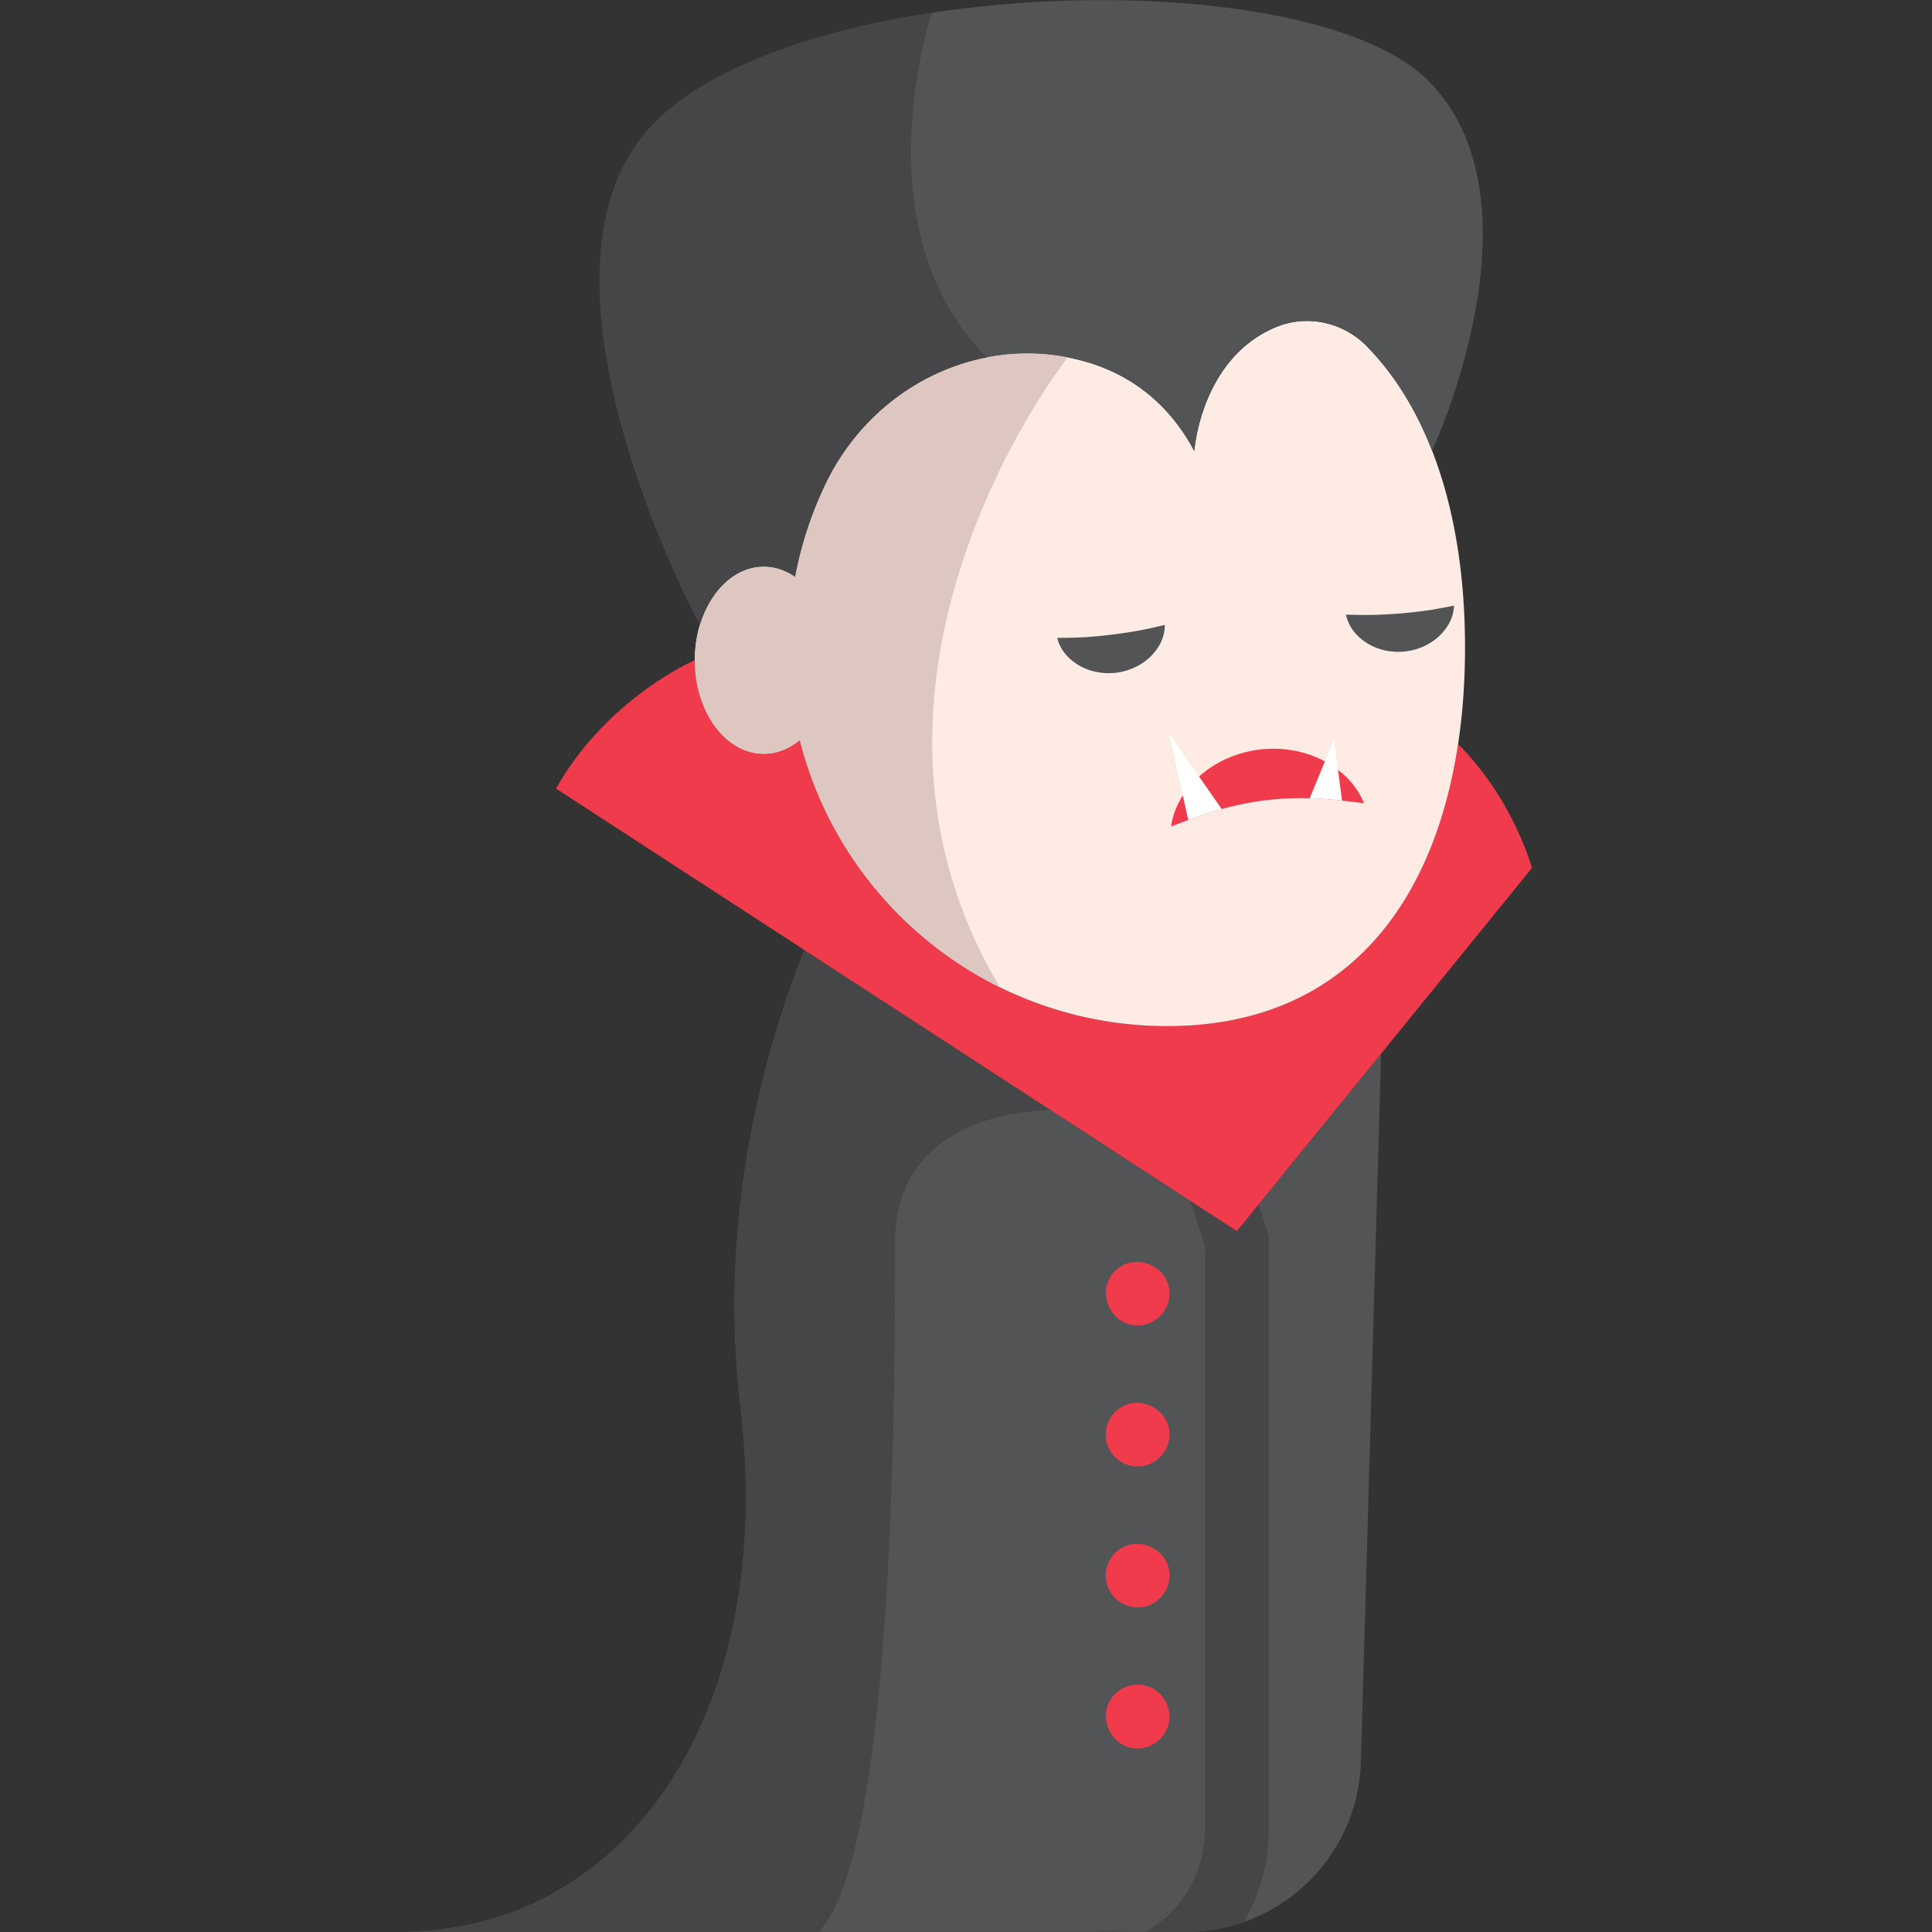
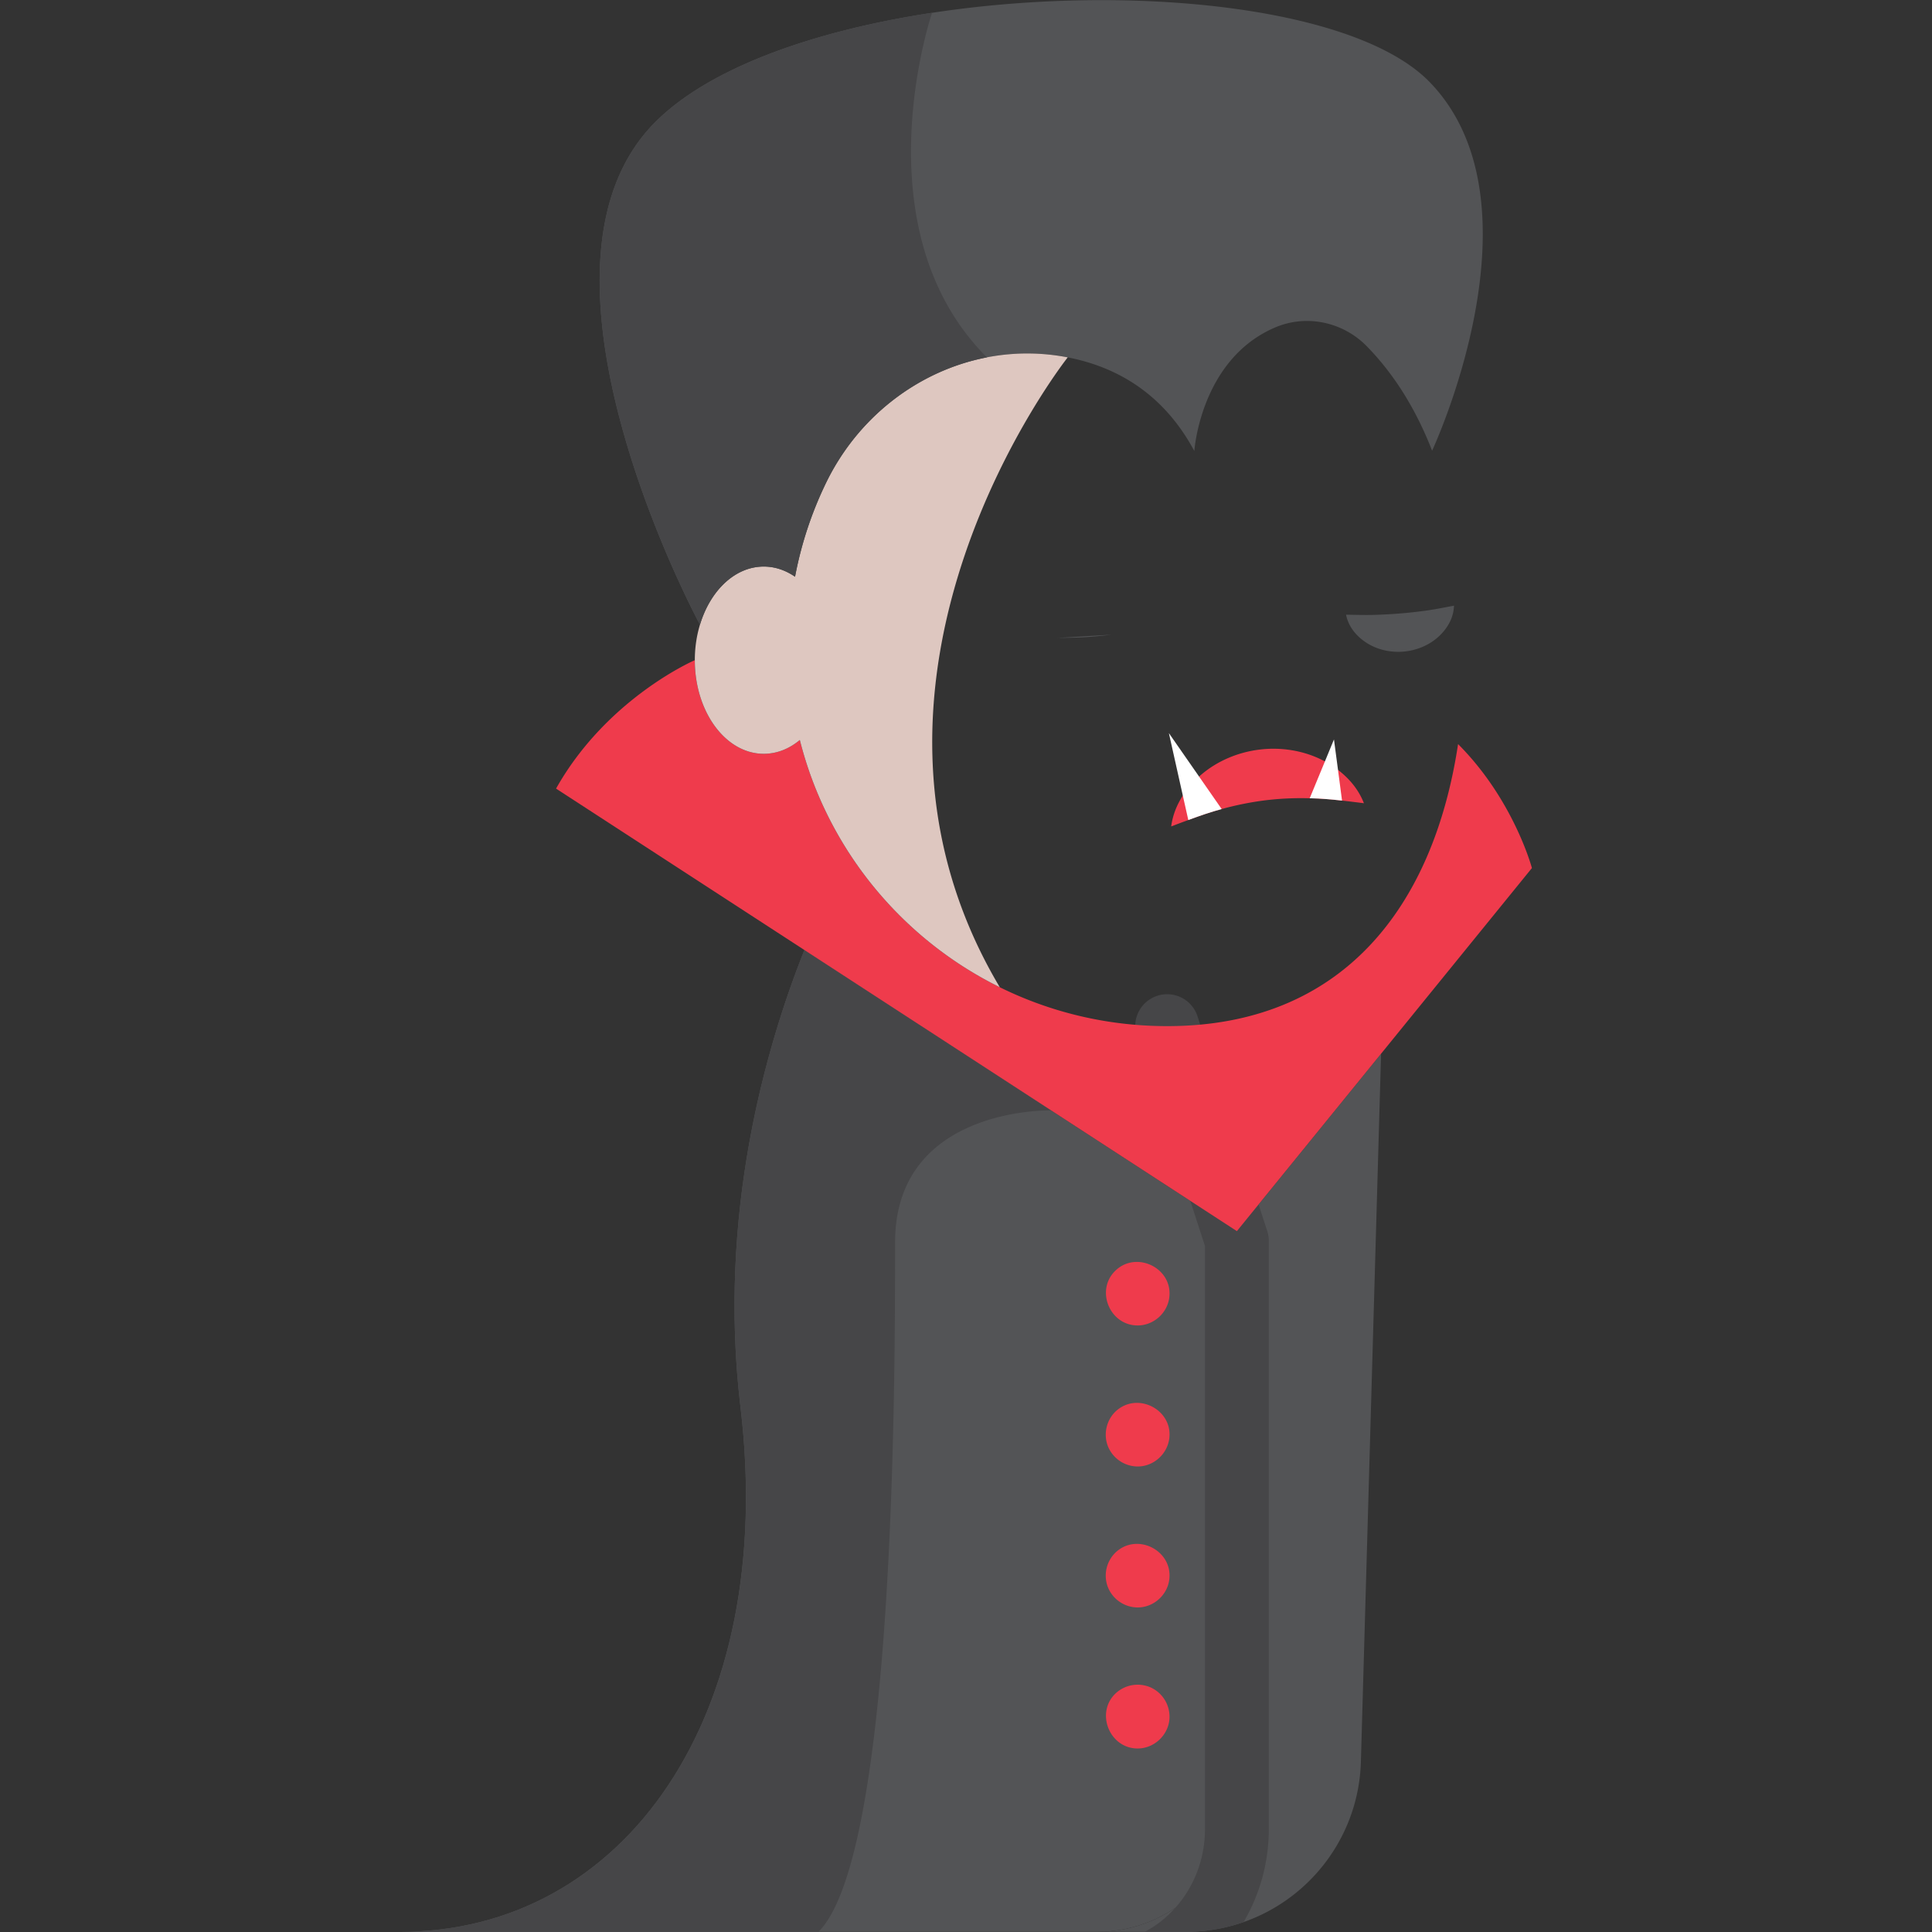
<svg xmlns="http://www.w3.org/2000/svg" width="168" height="168">
  <rect width="100%" height="100%" fill="#333333" stroke="none" />
  <path d="M120.093 91.628l-1.754 61.557c-.185 6.483-4.4 11.926-10.205 13.954a15.28 15.28 0 0 1-5.021.846h-7.726a12.08 12.08 0 0 0 6.804-2.08l.008-.002a12.162 12.162 0 0 0 5.358-10.087v-48.761l1.886-2.32 10.65-13.107" fill="#535456" />
  <path d="M107.557 107.056v48.76c0 6.72-5.447 12.171-12.171 12.171H34.789c19.485 0 32.805-18.75 29.601-45.635-1.987-16.662 2.135-31.141 5.557-39.744l21.454 13.947.004.002 16.152 10.5" fill="#535456" />
  <path d="M91.405 96.557s-13.572-.354-13.572 11.486c0 11.841 0 53.282-6.66 59.942H34.789c19.485 0 32.805-18.747 29.601-45.633-1.987-16.662 2.135-31.141 5.557-39.744l21.454 13.946.004.003m18.926 11.361v51.117c0 2.968-.806 5.747-2.197 8.104a15.28 15.28 0 0 1-5.021.846h-3.567a9.46 9.46 0 0 0 2.645-2.08l.008-.002c1.598-1.792 2.583-4.21 2.583-6.868v-50.678l-1.277-3.937-4.655-14.335a2.773 2.773 0 0 1 1.784-3.495 2.772 2.772 0 0 1 3.496 1.78l5.313 16.365.755 2.326a2.8 2.8 0 0 1 .133.857" fill="#464648" />
  <path d="M98.925 115.257c-2.442 0-3.695-3.082-1.924-4.774 1.801-1.724 4.9-.263 4.689 2.23-.12 1.418-1.34 2.544-2.765 2.544m0 24.522a2.805 2.805 0 0 1-2.615-1.84 2.8 2.8 0 0 1 .816-3.05c1.86-1.569 4.803-.045 4.559 2.387-.139 1.4-1.352 2.503-2.76 2.503m0-12.259a2.805 2.805 0 0 1-2.566-1.713c-.47-1.132-.116-2.499.856-3.25 1.899-1.473 4.772.116 4.462 2.527-.176 1.368-1.366 2.436-2.752 2.436m0 24.522c-2.466 0-3.706-3.148-1.883-4.82a2.81 2.81 0 0 1 3.068-.465 2.8 2.8 0 0 1 1.576 2.78c-.141 1.396-1.353 2.505-2.761 2.505m2.565-62.814l6.065 17.827-37.609-24.447-21.593-14.035c4.44-7.891 12.065-11.166 12.065-11.166 0 4.495 2.683 8.14 5.995 8.14 1.15 0 2.224-.44 3.137-1.203 3.593 14.298 16.53 24.884 31.94 24.884m31.721-13.746l-13.12 16.148-12.536 15.425-6.065-17.827c15.281 0 23.167-10.41 25.299-24.525 4.842 4.844 6.422 10.779 6.422 10.779" fill="#ef3b4c" />
-   <path d="M127.393 56.296c0 2.904-.196 5.724-.603 8.407-2.132 14.116-10.017 24.525-25.299 24.525a32.8 32.8 0 0 1-14.553-3.383c-8.555-4.221-15.01-12.05-17.387-21.5-.913.762-1.986 1.202-3.137 1.202-3.312 0-5.995-3.645-5.995-8.14 0-1.092.159-2.136.448-3.087.895-2.968 3.042-5.054 5.547-5.054.98 0 1.901.322 2.72.884a32.505 32.505 0 0 1 2.667-8.107c3.822-7.944 12.385-12.647 21.044-10.967 4.14.803 8.28 3.048 11.01 8.144 0 0 .526-7.966 7.016-10.741 2.735-1.173 5.916-.49 7.992 1.643 2.428 2.482 4.304 5.56 5.666 9.065 1.946 4.988 2.864 10.845 2.864 17.11" fill="#fdebe4" />
  <path d="M124.533 39.187h-.004c-1.362-3.504-3.238-6.583-5.666-9.065-2.076-2.132-5.257-2.816-7.992-1.643-6.49 2.775-7.016 10.741-7.016 10.741-2.73-5.096-6.87-7.341-11.01-8.144a18.373 18.373 0 0 0-7.027 0c-5.984 1.155-11.25 5.21-14.017 10.967a32.505 32.505 0 0 0-2.667 8.107c-.819-.562-1.74-.884-2.72-.884-2.505 0-4.652 2.086-5.547 5.054 0 0-16.706-30.89-3.877-43.713 4.78-4.781 13.93-7.948 24.057-9.492 17.047-2.6 36.862-.603 43.286 6.036 10.238 10.585.2 32.036.2 32.036" fill="#535456" />
  <path d="M86.935 85.842s0 .003.003.003c-8.555-4.221-15.01-12.05-17.387-21.5-.913.762-1.986 1.202-3.137 1.202-3.312 0-5.995-3.645-5.995-8.14 0-1.092.159-2.136.448-3.087.895-2.968 3.042-5.054 5.547-5.054.98 0 1.901.322 2.72.884a32.505 32.505 0 0 1 2.667-8.107c3.822-7.944 12.385-12.647 21.044-10.967 0 0-21.968 27.759-5.91 54.766" fill="#dec7c0" />
  <path d="M85.818 31.076c-5.984 1.155-11.25 5.21-14.016 10.967a32.453 32.453 0 0 0-2.668 8.107c-.819-.562-1.74-.884-2.72-.884-2.505 0-4.65 2.086-5.547 5.054 0 0-16.706-30.89-3.877-43.713 4.78-4.781 13.93-7.948 24.059-9.492-.002 0-6.41 18.779 4.769 29.961" fill="#464648" />
-   <path d="M91.935 55.47c1.114-.014 1.92-.023 2.67-.08a44.291 44.291 0 0 0 2.04-.198c.652-.08 1.296-.174 2.028-.296.74-.123 1.525-.304 2.614-.55.01 1.123-.55 2.1-1.332 2.833-.786.733-1.832 1.19-2.912 1.32-1.08.127-2.204-.07-3.141-.596-.93-.527-1.707-1.342-1.967-2.432" fill="#535456" />
+   <path d="M91.935 55.47c1.114-.014 1.92-.023 2.67-.08a44.291 44.291 0 0 0 2.04-.198" fill="#535456" />
  <path d="M118.602 69.845c-.681-.085-1.307-.162-1.903-.229-.976-.107-1.857-.185-2.718-.2h-.094a25.703 25.703 0 0 0-3.818.171 26.684 26.684 0 0 0-3.834.765h-.002c-.922.248-1.855.567-2.902.955-.47.17-.962.356-1.488.556.127-.973.49-1.876 1.011-2.683a8.223 8.223 0 0 1 1.417-1.65c.082-.078.167-.152.251-.223 1.403-1.172 3.183-1.908 5.019-2.127 1.838-.223 3.74.074 5.376.88a8.997 8.997 0 0 1 1.432.888c.99.755 1.797 1.725 2.253 2.897" fill="#ef3b4c" />
  <path d="M126.434 52.667c-.033 1.12-.63 2.075-1.436 2.777-.812.706-1.872 1.124-2.956 1.217-1.084.093-2.2-.145-3.119-.705-.912-.559-1.657-1.404-1.874-2.505 1.116.021 1.921.04 2.67.01a41.192 41.192 0 0 0 4.085-.337c.745-.093 1.537-.248 2.63-.457" fill="#535456" />
  <path d="M106.233 70.352c-.922.248-1.855.567-2.902.955l-.477-2.127-1.213-5.432 2.63 3.782 1.962 2.822m10.467-.736c-.977-.107-1.858-.185-2.72-.2h-.093l1.322-3.204.788-1.913.352 2.65.35 2.667" fill="#fff" />
</svg>